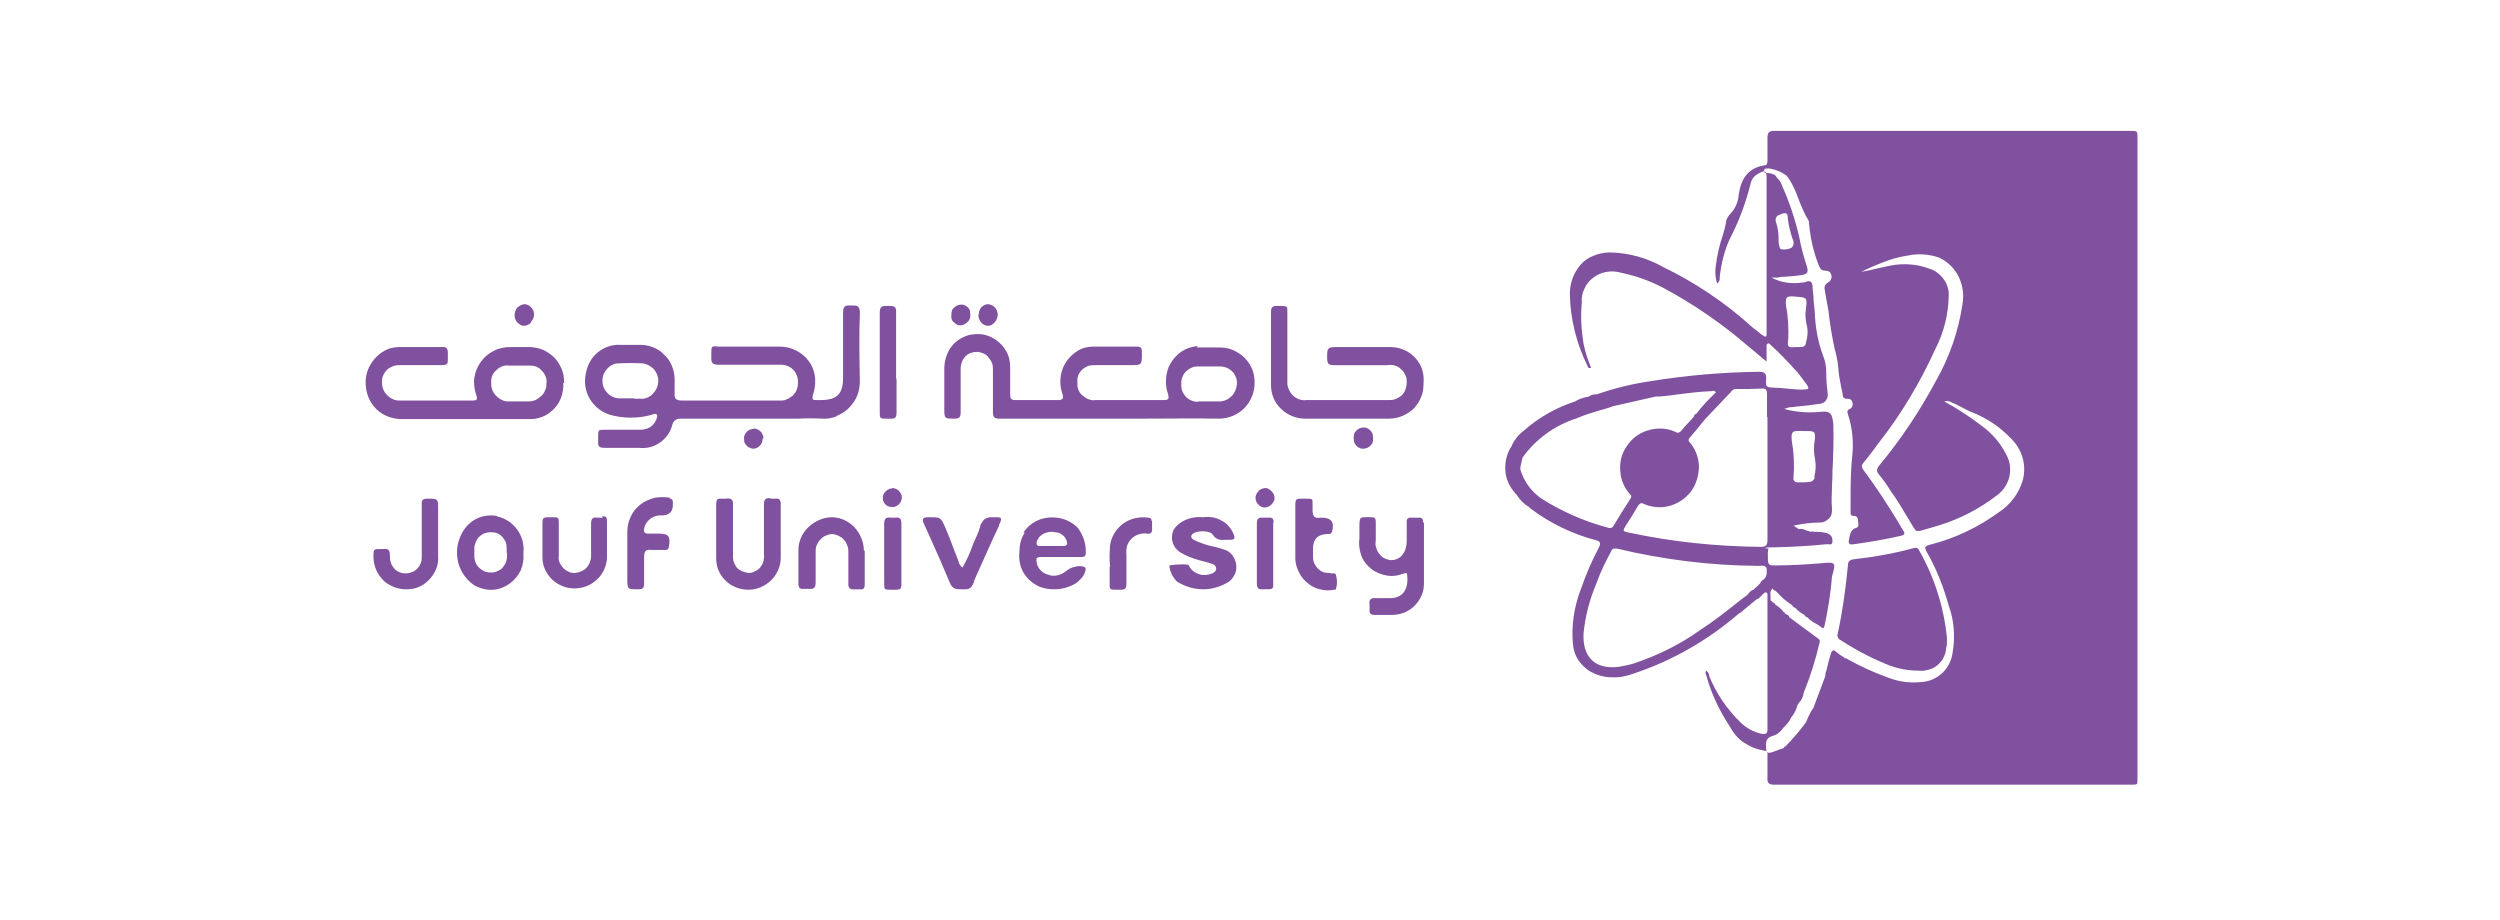
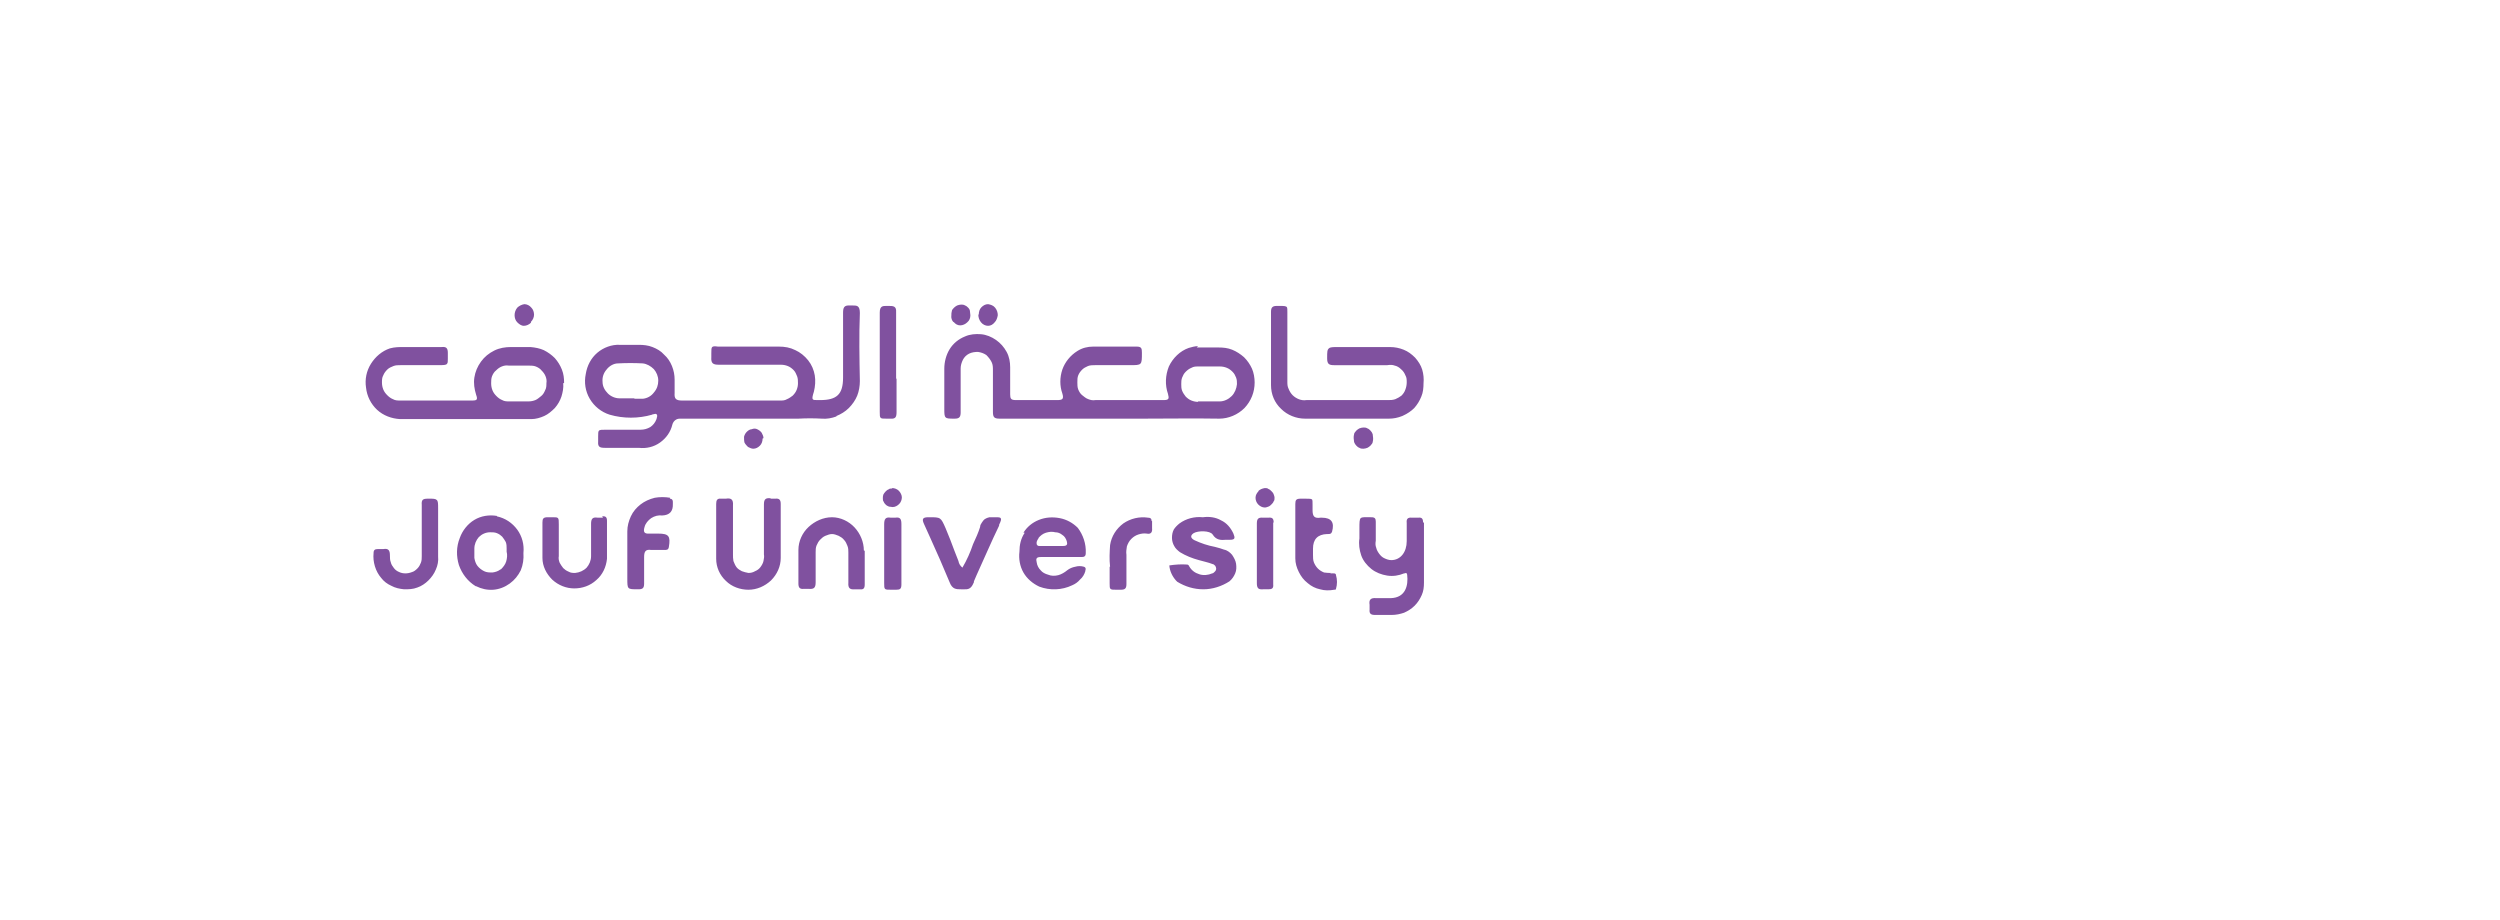
<svg xmlns="http://www.w3.org/2000/svg" id="Layer_1" version="1.1" viewBox="0 0 565.5 208">
  <defs>
    <style>
      .st0 {
        fill: #80519f;
        fill-rule: evenodd;
      }
    </style>
  </defs>
  <g id="Logo">
    <path id="Union" class="st0" d="M221.3,71.2c0,.6.2,1.2.6,1.7.4.5,1,.8,1.6.8.6,0,1.1-.3,1.5-.8.4-.4.6-1,.7-1.6,0-.6-.2-1.2-.6-1.7-.4-.5-1-.7-1.6-.8-.6,0-1.1.3-1.5.7-.4.4-.6,1-.6,1.6ZM120.1,73c-.4.4-1,.7-1.6.7-.6,0-1.1-.4-1.5-.8-.4-.4-.6-1-.6-1.6,0-.6.2-1.2.6-1.7.4-.4,1-.7,1.6-.8.6,0,1.2.3,1.6.8.4.4.6,1,.6,1.6,0,.6-.3,1.2-.7,1.6ZM189.2,94.2c-1.1.4-2.2.6-3.3.5-1.8-.1-3.5-.1-5.3,0h0c-.8,0-1.6,0-2.4,0h-7.8c-1.4,0-2.8,0-4.3,0-4,0-8,0-12.1,0-.4,0-.8,0-1.2.3-.3.2-.6.6-.7,1-.4,1.7-1.4,3.1-2.8,4.1-1.4,1-3.1,1.4-4.8,1.2-.6,0-1.2,0-1.9,0h0c-1.9,0-3.8,0-5.8,0-1.1,0-1.6-.2-1.5-1.4,0-.5,0-.9,0-1.2,0-.7,0-1.1.2-1.3.2-.2.7-.2,1.6-.2h0c.3,0,.6,0,.9,0h6.9c.8,0,1.5-.2,2.2-.6.6-.4,1.1-1,1.4-1.8.1-.4.3-.9,0-1.1-.2-.2-.5,0-.7,0,0,0-.2,0-.3.1-3.1.9-6.5.9-9.6,0-1.9-.6-3.5-1.9-4.5-3.6-1-1.7-1.3-3.7-.9-5.6.3-1.9,1.2-3.6,2.6-4.8,1.4-1.2,3.3-1.9,5.1-1.8h4.3c1,0,2.1.1,3.1.5,1,.4,1.9.9,2.6,1.7.8.7,1.4,1.6,1.8,2.6.4,1,.6,2,.6,3.1,0,1,0,2,0,3-.1,1.3.3,1.7,1.7,1.7,4.5,0,8.9,0,13.4,0,1.4,0,2.8,0,4.1,0h4.7c.5,0,1,0,1.5-.3.5-.2.9-.5,1.3-.8.4-.4.7-.8.9-1.3.2-.5.3-1,.3-1.5,0-.5,0-1.1-.2-1.6-.2-.5-.4-1-.8-1.4-.4-.4-.8-.7-1.3-.9-.5-.2-1-.3-1.6-.3-4.7,0-9.3,0-14,0-1.3,0-1.8-.3-1.7-1.7,0-.3,0-.6,0-.9,0-.8,0-1.2.2-1.4.2-.2.6-.2,1.3-.1.3,0,.6,0,1,0,1.6,0,3.1,0,4.7,0h0c2.7,0,5.4,0,8.1,0,1.3,0,2.5.2,3.7.8,1.1.5,2.1,1.3,2.9,2.3.8,1,1.3,2.2,1.5,3.4.2,1.2.1,2.5-.2,3.7-.6,1.9-.4,1.9.8,1.9.2,0,.4,0,.6,0,3.8,0,5.2-1.3,5.2-5.1,0-.9,0-1.7,0-2.6h0c0-4,0-8,0-12,0-1.2.2-1.8,1.6-1.7.2,0,.4,0,.6,0,.9,0,1.6,0,1.6,1.7-.2,5.1-.1,10.3,0,15.4,0,1.1-.2,2.3-.6,3.3-.4,1-1.1,2-1.9,2.8-.8.8-1.8,1.4-2.8,1.8ZM143.5,90.2c.6,0,1.3,0,1.9,0h0c1-.1,1.9-.6,2.5-1.4.7-.8,1-1.7,1-2.7,0-1-.4-1.9-1-2.6-.7-.7-1.6-1.2-2.5-1.3-1.9-.1-3.7-.1-5.6,0-1,0-2,.6-2.6,1.4-.7.8-1,1.8-.9,2.8,0,1,.5,1.9,1.2,2.6.7.7,1.7,1.1,2.6,1.1h2.4c.3,0,.6,0,1,0ZM270.7,78.6h4.9c1.1,0,2.1.1,3.1.5,1,.4,1.9,1,2.7,1.7.8.8,1.4,1.7,1.8,2.6s.6,2.1.6,3.1c0,2.2-.8,4.2-2.3,5.8-1.5,1.5-3.6,2.4-5.7,2.4-5.8-.1-11.5,0-17.3,0-2.4,0-4.8,0-7.2,0s-4.2,0-6.3,0h0c-6.3,0-12.6,0-18.9,0-1.3,0-1.5-.4-1.5-1.6,0-2.5,0-5.1,0-7.6h0c0-.6,0-1.1,0-1.7,0-.7,0-1.3-.3-1.9-.3-.6-.7-1.1-1.2-1.6-.6-.4-1.2-.6-1.9-.7-.7,0-1.4.1-2,.4-.6.3-1.1.8-1.4,1.4-.3.6-.5,1.3-.5,1.9,0,1.6,0,3.1,0,4.7h0c0,.4,0,.8,0,1.3s0,.9,0,1.3h0c0,.9,0,1.8,0,2.7,0,1-.3,1.4-1.3,1.4h-.1c-1.2,0-1.7,0-2-.3-.3-.3-.3-.9-.3-2s0-1.7,0-2.5c0-2.2,0-4.3,0-6.5,0-1.5.4-3.1,1.2-4.4.8-1.3,2-2.3,3.5-2.9,1.1-.5,2.4-.6,3.6-.5,1.2.1,2.4.6,3.4,1.3,1,.7,1.8,1.6,2.4,2.7.6,1.1.8,2.3.8,3.5,0,2,0,4.1,0,6.1,0,1,.2,1.3,1.3,1.3,3.1,0,6.2,0,9.3,0,1.2,0,1.6-.2,1.2-1.5-.6-1.7-.6-3.6,0-5.4.6-1.7,1.8-3.2,3.4-4.2,1.1-.7,2.3-1,3.6-1,.6,0,1.2,0,1.9,0,2.6,0,5.3,0,7.9,0,1.1,0,1.2.4,1.2,1.4h0c0,2.8,0,2.8-2.7,2.8-1.3,0-2.5,0-3.8,0h0c-1.4,0-2.7,0-4.1,0-.5,0-1.1,0-1.6.2-.5.2-1,.5-1.3.8-.4.4-.7.8-.9,1.3s-.2,1-.2,1.6c0,.5,0,1.1.2,1.6.2.5.5,1,.9,1.3s.8.7,1.4.9c.5.2,1,.3,1.6.2,2.6,0,5.1,0,7.7,0s5.1,0,7.7,0c1.2,0,1.3-.3,1-1.4-.7-2-.6-4.2.2-6.2.9-1.9,2.5-3.5,4.5-4.2.7-.2,1.4-.4,2.1-.4ZM271,90.8c1.6,0,3.2,0,4.9,0h0c1,0,2-.5,2.7-1.2.7-.7,1.1-1.7,1.2-2.7,0-.5,0-1-.2-1.5-.2-.5-.4-.9-.8-1.3-.4-.4-.8-.7-1.3-.9-.5-.2-1-.3-1.5-.3-.5,0-1.1,0-1.6,0-.3,0-.5,0-.8,0s-.6,0-.9,0c-.6,0-1.1,0-1.7,0-.5,0-1,0-1.5.3-.5.2-.9.5-1.3.9-.4.4-.6.8-.8,1.3s-.2,1-.2,1.5c0,.5,0,1,.2,1.5.2.5.5.9.8,1.3.4.4.8.7,1.3.9.5.2,1,.3,1.5.3ZM127.6,86.6c0-1-.1-2-.5-3-.4-1-.9-1.8-1.6-2.6-.7-.7-1.5-1.3-2.5-1.8-.9-.4-1.9-.6-3-.7-.5,0-.9,0-1.4,0h0c-1,0-2,0-3,0-1.3,0-2.6.2-3.8.8-1.2.6-2.2,1.4-3,2.5-.8,1.1-1.3,2.3-1.5,3.6-.2,1.3,0,2.6.4,3.9.4,1.1.2,1.3-.9,1.3-2.3,0-4.5,0-6.8,0h0c-3.2,0-6.3,0-9.5,0-.5,0-1.1,0-1.6-.3-.5-.2-.9-.5-1.3-.9-.4-.4-.7-.8-.9-1.3-.2-.5-.3-1-.3-1.6,0-.5,0-1.1.3-1.6.2-.5.5-.9.9-1.3.4-.4.9-.6,1.4-.8.5-.2,1-.2,1.6-.2,1.7,0,3.5,0,5.2,0h0c.9,0,1.7,0,2.6,0s.4,0,.6,0h0c1.3,0,1.9,0,2.1-.3.2-.2.2-.5.2-1.1h0c0-.4,0-.8,0-1.4,0-1.1-.4-1.4-1.4-1.3-1.9,0-3.8,0-5.7,0-.9,0-1.9,0-2.8,0-1.1,0-2.1,0-3.2.3-1.8.6-3.3,1.9-4.3,3.5-1,1.6-1.4,3.5-1.1,5.4.2,1.9,1.1,3.7,2.5,5,1.4,1.3,3.3,2,5.2,2.1,3.3,0,6.5,0,9.7,0,1.6,0,3.2,0,4.9,0s3.1,0,4.6,0h0c3.5,0,7,0,10.5,0,1,0,2-.3,2.9-.7.9-.4,1.7-1.1,2.4-1.8.7-.8,1.2-1.7,1.5-2.6.3-1,.5-2,.4-3ZM119.8,90.8c-1.5,0-3,0-4.6,0-.5,0-1.1,0-1.6-.3-.5-.2-.9-.5-1.3-.9s-.7-.8-.9-1.3-.3-1-.3-1.6c0-.5,0-1.1.2-1.6.2-.5.5-1,.9-1.3.4-.4.8-.7,1.3-.9s1-.3,1.6-.2c.5,0,1.1,0,1.6,0h0c.3,0,.5,0,.8,0h2.1c.5,0,1.1,0,1.6.2.5.2,1,.5,1.3.9.4.4.7.8.9,1.3.2.5.3,1,.2,1.6,0,.5,0,1.1-.3,1.6-.2.5-.5,1-.9,1.3s-.8.7-1.3.9c-.5.2-1,.3-1.6.3ZM317.2,94.1c-1,.4-2,.6-3,.6-2.1,0-4.3,0-6.4,0h0c-1.1,0-2.1,0-3.2,0h-9.4c-2,0-4-.8-5.4-2.2-1.5-1.4-2.3-3.3-2.3-5.4,0-3.2,0-6.4,0-9.6,0-2.3,0-4.7,0-7,0-1,.4-1.3,1.3-1.3.2,0,.4,0,.6,0,1,0,1.5,0,1.7.3.1.2.1.5.1,1h0c0,.3,0,.6,0,1.1,0,2.2,0,4.4,0,6.6,0,1.1,0,2.2,0,3.3s0,1.1,0,1.6h0c0,1.1,0,2.2,0,3.2,0,.6,0,1.1.3,1.7.2.5.5,1,.9,1.4.4.4.9.7,1.4.9.5.2,1.1.3,1.7.2h18.4c.6,0,1.1,0,1.7-.2.5-.2,1-.5,1.4-.8.4-.4.7-.8.9-1.4.2-.5.3-1.1.3-1.6,0-.6,0-1.1-.3-1.6-.2-.5-.5-1-1-1.4-.4-.4-.9-.7-1.4-.8-.5-.2-1.1-.2-1.7-.1-.7,0-1.4,0-2.1,0-3.3,0-6.6,0-9.9,0-1.1,0-1.6-.2-1.6-1.5v-.2s0,0,0,0c0-1.2,0-1.8.4-2.1.3-.3.9-.3,2.2-.3h1.1c3.5,0,7,0,10.5,0,1.1,0,2.1.2,3.1.6,1,.4,1.8,1,2.6,1.8.7.8,1.3,1.7,1.6,2.7.3,1,.4,2.1.3,3.1,0,1-.1,2.1-.5,3-.4,1-.9,1.8-1.6,2.6-.7.7-1.6,1.3-2.5,1.7ZM321.9,118.2c0-.9-.3-1.2-1.1-1.1-.5,0-.9,0-1.4,0-1-.1-1.3.3-1.2,1.2,0,1.4,0,2.7,0,4.1,0,2.5-1.4,4.3-3.5,4.3-.5,0-1.1-.2-1.5-.4-.5-.2-.9-.6-1.2-1-.3-.4-.6-.9-.7-1.4-.2-.5-.2-1-.1-1.6v-4.3c0-.7-.2-1-1-1h0c-1.3,0-2-.1-2.4.2-.3.3-.3,1-.3,2.3h0v2.3c-.2,1.3,0,2.6.4,3.8s1.3,2.3,2.3,3.1,2.3,1.3,3.6,1.5c1.3.2,2.6,0,3.8-.5,0,0,0,0,0,0,0,0,0,0,.1,0,.3-.1.5-.2.6.3.3,2.5-.4,5.2-3.7,5.3-1.1,0-2.2,0-3.3,0-1.2-.1-1.7.3-1.5,1.5,0,.4,0,.7,0,1.1-.1.9.3,1.2,1.2,1.2.7,0,1.5,0,2.2,0,.5,0,1.1,0,1.6,0,1,0,1.9-.2,2.8-.5.9-.4,1.7-.9,2.4-1.6.7-.7,1.2-1.5,1.6-2.4s.5-1.8.5-2.8c0-1.5,0-2.9,0-4.4h0c0-.7,0-1.5,0-2.2,0-1.2,0-2.4,0-3.6h0c0-1.1,0-2.2,0-3.4ZM174.3,112.8c.4,0,.7,0,1.1,0,.9-.1,1.2.3,1.2,1.2,0,1.5,0,2.9,0,4.4h0c0,.6,0,1.2,0,1.8s0,1.3,0,2c0,1.3,0,2.6,0,4,0,1.9-.8,3.7-2.2,5.1-1.4,1.3-3.2,2.1-5.1,2.1-1.9,0-3.8-.7-5.1-2-1.4-1.3-2.2-3.1-2.2-5,0-2.5,0-5,0-7.5h0c0-1.6,0-3.2,0-4.9,0-.8.2-1.3,1.1-1.2.4,0,.7,0,1.1,0,1.2-.2,1.7.2,1.6,1.5,0,2.6,0,5.2,0,7.8h0c0,1.1,0,2.2,0,3.3,0,.5,0,1,.1,1.5.2.5.4,1,.7,1.4.3.4.8.7,1.2.9.5.2,1,.3,1.5.4.5,0,1-.1,1.5-.4.5-.2.9-.5,1.2-.9.3-.4.6-.9.7-1.4.1-.5.2-1,.1-1.5,0-1.3,0-2.5,0-3.8h0c0-2.5,0-5,0-7.5,0-1.2.4-1.5,1.5-1.4ZM277.1,124.4c-.8-.3-1.5-.5-2.3-.7-1.6-.3-3.1-.8-4.6-1.5-.8-.4-1.1-1-.2-1.6,1-.6,3.7-.6,4.3.3.8,1.3,1.9,1.3,3,1.2.3,0,.6,0,.9,0,1.2,0,1.2-.4.8-1.4-.6-1.3-1.5-2.4-2.8-3-1.2-.7-2.7-.9-4.1-.7-1.9-.2-3.8.3-5.3,1.4-.5.4-1,.9-1.3,1.4-.3.6-.4,1.2-.4,1.9,0,.6.2,1.3.5,1.8.3.6.8,1,1.3,1.4,1.3.8,2.8,1.4,4.3,1.8,1,.3,2.1.5,3.1.9.2,0,.4.2.6.4.1.2.2.4.2.6,0,.3-.1.5-.3.7-.2.2-.4.4-.6.4-.9.4-2,.5-2.9.2-1-.3-1.8-.9-2.3-1.8,0,0,0,0,0,0-.1-.2-.2-.4-.5-.4-1.3-.1-2.7,0-4,.2.1,1.3.7,2.5,1.5,3.4.1.1.2.2.3.3,1.8,1.1,3.8,1.7,5.9,1.7,2.1,0,4.2-.7,5.9-1.8.6-.5,1-1.1,1.3-1.8.3-.7.3-1.4.2-2.2-.1-.7-.5-1.4-.9-2-.5-.6-1.1-1-1.8-1.2ZM231.5,120.5c.8-1.3,2-2.3,3.5-2.9,1.5-.6,3.1-.7,4.7-.4,1.6.3,3,1.1,4.1,2.2,1.2,1.6,1.9,3.6,1.8,5.7,0,.8-.4.9-1,.9h-4.7c-.5,0-1,0-1.5,0-1,0-2,0-3,0-1,0-1.1.4-.9,1.2.1.7.4,1.3.9,1.8.4.5,1,.8,1.7,1,.7.3,1.5.3,2.3.1.7-.2,1.4-.6,2-1.1.5-.4,1.2-.7,1.8-.8.7-.2,1.3-.2,2,0,.5.2.4.6.3.9h0c0,0,0,.1,0,.1-.2.7-.6,1.4-1.2,1.9-.5.6-1.1,1-1.8,1.3-2.3,1.1-5,1.2-7.4.3-1.5-.7-2.8-1.8-3.6-3.2-.8-1.4-1.1-3.1-.9-4.7,0-1.5.3-3,1.2-4.3ZM238.7,123.5c.6,0,1.2,0,1.8,0h0c.9,0,1-.4.8-1.1-.2-.6-.5-1.1-1-1.4-.5-.4-1-.6-1.6-.6-.7-.2-1.4-.1-2.1.1s-1.3.7-1.7,1.2c0,0,0,0,0,.1-.3.4-.5.8-.4,1.3.2.5.6.4.9.4.1,0,.3,0,.4,0,.4,0,.9,0,1.3,0h0c.2,0,.4,0,.7,0s.6,0,.9,0ZM112.4,116.7c-1.8-.3-3.6,0-5.1.9-1.5.9-2.7,2.4-3.3,4.1-.8,2-.8,4.1-.2,6.1.7,2,2,3.7,3.8,4.8h.1c1.2.6,2.5.9,3.9.8,1.3-.1,2.6-.6,3.7-1.4,1.1-.8,1.9-1.8,2.5-3,.5-1.2.7-2.6.6-3.9.2-1.9-.3-3.8-1.4-5.3-1.1-1.5-2.7-2.6-4.6-3ZM113.2,128.8c-.5.4-1.1.6-1.8.7-.7,0-1.3,0-1.9-.3-.6-.3-1.1-.7-1.5-1.2s-.6-1.2-.7-1.8c0-.7,0-1.4,0-2.1,0-1,.4-1.9,1-2.6.7-.7,1.6-1.1,2.6-1.1.5,0,1,0,1.5.2.5.2.9.5,1.2.8.3.4.6.8.8,1.2.2.5.2,1,.2,1.5v.7c.2.7.1,1.5-.1,2.2-.2.7-.7,1.3-1.2,1.8ZM195.6,124.6v3.7c0,.3,0,.7,0,1,0,1,0,1.9,0,2.9,0,.9-.3,1.2-1.1,1.1-.4,0-.7,0-1.1,0-1.1.1-1.6-.2-1.5-1.5,0-1.8,0-3.6,0-5.4,0-.5,0-.9,0-1.4,0-.5,0-1-.2-1.5-.2-.5-.4-1-.8-1.4-.3-.4-.8-.7-1.2-.9-.5-.2-1-.4-1.5-.4-.5,0-1,.2-1.5.4-.5.2-.9.6-1.2.9s-.6.8-.8,1.3c-.2.5-.2,1-.2,1.5,0,.5,0,1,0,1.5,0,1.8,0,3.5,0,5.3,0,1.3-.4,1.6-1.6,1.5-.4,0-.7,0-1.1,0-.9.1-1.2-.3-1.2-1.2,0-1.2,0-2.4,0-3.7h0c0-1.3,0-2.6,0-3.9,0-2,.9-3.9,2.3-5.2s3.3-2.2,5.3-2.2c1.9,0,3.8.9,5.1,2.3,1.3,1.4,2.1,3.3,2.1,5.2ZM136.4,117.1c-.4,0-.8,0-1.2,0-1.2-.2-1.5.3-1.5,1.4,0,2.4,0,4.9,0,7.3,0,1-.4,1.9-1,2.6-.7.7-1.6,1.1-2.6,1.2-.5,0-1,0-1.5-.3-.5-.2-.9-.5-1.2-.8-.3-.4-.6-.8-.8-1.2-.2-.5-.3-1-.2-1.5,0-1.4,0-2.8,0-4.2h0c0-.7,0-1.4,0-2.1,0-.3,0-.6,0-.9h0c0-.8,0-1.2-.2-1.4-.2-.2-.5-.2-1.2-.2-.3,0-.7,0-1.1,0-1,0-1.2.3-1.2,1.2,0,.9,0,1.9,0,2.8h0c0,.5,0,.9,0,1.4s0,.8,0,1.3h0c0,.8,0,1.7,0,2.5,0,1.9.9,3.6,2.2,4.9,1.4,1.3,3.2,2,5,2,1.8,0,3.6-.6,5-1.9,1.4-1.2,2.2-2.9,2.4-4.8,0-1.8,0-3.6,0-5.4h0c0-1.1,0-2.1,0-3.2,0-.8-.3-1.1-1.1-1ZM223.7,117c.4,0,.7,0,1.1,0,.2,0,.3,0,.4,0,.7,0,1.1,0,1.2.3.1.2,0,.6-.4,1.4v.2c-1.8,3.7-3.4,7.5-5.1,11.2l-.6,1.4c0,0,0,.1,0,.2-.4.9-.8,1.7-2.1,1.6-.3,0-.5,0-.8,0-1.1,0-2,0-2.6-1.6-1.4-3.4-2.9-6.8-4.4-10.1h0s0,0,0,0c-.5-1-.9-2.1-1.4-3.1-.5-1.1-.3-1.5,1-1.5h.2c2.6,0,2.6,0,3.7,2.5.7,1.7,1.4,3.4,2,5.1h0s0,0,0,0h0c.3.8.6,1.5.9,2.3.1.6.4,1.1.9,1.5,1-1.7,1.8-3.5,2.4-5.3.6-1.3,1.2-2.6,1.6-3.9,0-.4.2-.7.4-1,.2-.3.4-.6.7-.8.3-.2.6-.3,1-.4ZM99.1,115c0-1.1,0-1.6-.3-1.9-.3-.3-.8-.3-1.8-.3h-.2c-1.1,0-1.5.2-1.4,1.4,0,3.9,0,7.7,0,11.6,0,.5,0,1-.2,1.5-.2.5-.4.9-.8,1.3s-.8.7-1.2.8c-.5.2-1,.3-1.5.3-.5,0-1-.1-1.4-.3-.5-.2-.9-.5-1.2-.9-.3-.4-.6-.8-.7-1.3-.2-.5-.2-1-.2-1.5,0-1.2-.3-1.7-1.5-1.5-.4,0-.8,0-1.2,0-.7,0-1,.2-1,.9-.1,1,0,2,.3,3,.3,1,.8,1.9,1.4,2.6.6.8,1.4,1.4,2.3,1.8.9.5,1.9.7,2.9.8,1,0,2,0,3-.4.9-.3,1.8-.9,2.5-1.6.7-.7,1.3-1.5,1.7-2.5.4-.9.6-1.9.5-2.9,0-1.3,0-2.5,0-3.8h0c0-.6,0-1.3,0-1.9,0-1.8,0-3.6,0-5.3ZM151.5,112.8c.4,0,.7.2.7.7h0c0,.2,0,.3,0,.5q.1,2.5-2.4,2.6c-.9-.1-1.7.1-2.5.6-.7.5-1.3,1.2-1.5,2-.3,1-.2,1.6,1.1,1.5.4,0,.9,0,1.3,0,.2,0,.4,0,.7,0,2.4,0,2.8.6,2.4,3-.1.7-.5.7-1,.7-1,0-2,0-3,0-1.3-.2-1.6.4-1.6,1.6,0,1,0,2.1,0,3.1,0,1,0,1.9,0,2.9,0,1-.3,1.3-1.3,1.3h-.1c-1.2,0-1.8,0-2.1-.3-.3-.3-.3-.9-.3-2.2v-4.9c0-.6,0-1.2,0-1.9h0c0-1.3,0-2.5,0-3.8,0-1.2.3-2.3.8-3.4.5-1.1,1.3-2,2.2-2.7.9-.7,2-1.2,3.2-1.5,1.1-.2,2.3-.2,3.5,0ZM301.2,129.6c-.6,0-1.1,0-1.7-.1-.5-.2-1-.5-1.4-.9-.4-.4-.7-.9-.9-1.4-.2-.5-.2-1.1-.2-1.7v-1.4q0-3.2,3.2-3.3h0c0,0,.1,0,.2,0,.4,0,.7,0,.9-.5.6-2.1-.1-3.2-2.3-3.2-.1,0-.2,0-.3,0-1.4.2-1.8-.3-1.8-1.7,0-.5,0-.8,0-1.2h0c0-.7,0-1-.1-1.2-.2-.2-.6-.2-1.5-.2-.3,0-.7,0-1.1,0-1,0-1.2.3-1.2,1.2,0,1.3,0,2.6,0,4,0,.7,0,1.3,0,2h0c0,.7,0,1.4,0,2.1h0c0,1.4,0,2.8,0,4.2,0,1.1.3,2.1.8,3.1s1.1,1.8,2,2.5c.8.7,1.8,1.2,2.8,1.4,1,.3,2.1.3,3.2.1,0,0,0,0,0,0,.2,0,.4,0,.4-.2.3-1,.3-2.1,0-3.1,0-.5-.6-.4-1-.4-.2,0-.3,0-.4,0ZM202.8,85.7c0,2.5,0,5,0,7.5,0,1.1-.2,1.6-1.4,1.5-.3,0-.6,0-.9,0-.8,0-1.1,0-1.3-.2-.2-.2-.2-.6-.2-1.3,0-.2,0-.5,0-.9,0-2.3,0-4.7,0-7,0-4.9,0-9.7,0-14.6,0-1.5.7-1.5,1.5-1.5.2,0,.3,0,.5,0h0c1,0,1.8,0,1.7,1.4,0,2.7,0,5.4,0,8,0,1.1,0,2.1,0,3.2s0,2.5,0,3.8h0ZM260.5,117.9c0-.6-.3-.8-.8-.8-2-.3-4,.2-5.6,1.3-1.6,1.2-2.7,2.9-3,4.9-.1,1.6-.2,3.2,0,4.9h-.1v2.9c0,.4,0,.7,0,.9h0c0,.7,0,1,.2,1.2.2.2.6.2,1.4.2.3,0,.5,0,.9,0,1,0,1.3-.3,1.3-1.3,0-.9,0-1.9,0-2.8h0c0-1.3,0-2.5,0-3.8-.1-.6,0-1.3.1-1.9.2-.6.5-1.2,1-1.7.5-.5,1-.8,1.6-1,.6-.2,1.3-.3,1.9-.2.9.2,1.3-.3,1.2-1.2,0-.6,0-1.1,0-1.7ZM201.6,117.1c.3,0,.6,0,.9,0,1.2-.2,1.4.4,1.4,1.5,0,1.6,0,3.2,0,4.7h0c0,.7,0,1.3,0,2s0,1.3,0,2h0c0,1.6,0,3.3,0,4.9,0,1-.3,1.2-1.2,1.2-.4,0-.8,0-1.1,0-.8,0-1.2,0-1.4-.2-.2-.2-.2-.6-.2-1.3h0c0-.3,0-.6,0-1.1,0-1.8,0-3.5,0-5.3h0c0-2.3,0-4.6,0-6.9,0-1.2.3-1.7,1.5-1.5ZM288.1,118.2c0-.9-.3-1.2-1.2-1.1-.4,0-.8,0-1.2,0-1.1-.1-1.4.3-1.4,1.3,0,1.6,0,3.2,0,4.9,0,.7,0,1.3,0,2s0,1.3,0,1.9c0,1.6,0,3.2,0,4.7,0,1.1.3,1.5,1.4,1.4.4,0,.8,0,1.2,0,.8,0,1.2-.2,1.1-1.1,0-4.7,0-9.3,0-14ZM215.7,72.9c-.4-.4-.6-1-.5-1.6,0-.3,0-.6.1-.9,0-.3.3-.6.5-.8.2-.2.5-.4.7-.5.3-.1.6-.2.9-.2.3,0,.6,0,.9.2.3.1.5.3.7.5.2.2.4.5.4.8,0,.3.1.6.1.9,0,.6-.2,1.2-.7,1.6-.4.4-1,.7-1.6.7-.6,0-1.1-.3-1.5-.8ZM172.7,99.1c0-.4-.2-.8-.4-1.2-.3-.4-.6-.6-1-.8-.4-.2-.8-.2-1.3,0-.4,0-.8.3-1.1.6-.3.3-.5.7-.6,1.1,0,.4,0,.9.1,1.3.2.4.5.7.8,1,.4.2.8.4,1.2.4.6,0,1.1-.3,1.5-.7.4-.4.6-1,.6-1.6ZM310.5,98.2c0,.3.1.6.1.9,0,.3,0,.6-.1.9,0,.3-.3.5-.5.8-.2.2-.5.4-.7.5-.3.1-.6.2-.9.2s-.6,0-.9-.2c-.3-.1-.5-.3-.7-.5-.2-.2-.4-.5-.5-.8,0-.3-.1-.6-.1-.9,0-.3,0-.6.1-.9,0-.3.3-.5.5-.8.2-.2.5-.4.7-.5.3-.1.6-.2.9-.2s.6,0,.9.2c.3.1.5.3.7.5.2.2.4.5.5.8ZM201.8,110.5c-.3,0-.6,0-.8.2-.3.1-.5.3-.7.5-.2.2-.4.5-.5.7-.1.3-.1.6-.1.8,0,.3,0,.6.2.8.1.3.3.5.5.7.2.2.5.3.7.4.3,0,.6.1.8.1.6,0,1.1-.3,1.5-.7.4-.4.6-1,.6-1.5s-.3-1.1-.7-1.5c-.4-.4-1-.6-1.5-.6ZM284.6,111.1c.4-.4.9-.6,1.5-.7.3,0,.6,0,.8.2.3.1.5.3.7.5.2.2.4.4.5.7.1.3.2.5.2.8,0,.3,0,.6-.2.8-.1.3-.3.5-.5.7-.2.2-.4.4-.7.5-.3.1-.5.2-.8.2-.6,0-1.1-.3-1.5-.7-.4-.4-.6-1-.6-1.5,0-.6.3-1.1.7-1.5Z" />
-     <path id="Union_2" class="st0" d="M342.8,111.8v-.2c-1.4-1.5-2.2-3.3-2.3-5.3-.1-2,.4-3.9,1.5-5.5h0c0,0,0-.1,0-.1.6-1.3,1.6-2.5,2.7-3.3,3.4-3,7.3-5.2,11.6-6.6,0,0,0,0,0,0,0,0,0,0,0,0,0,0,0,0,0,0,0,0,0,0,0,0,.9-.6,2-.9,3.1-1.1,0,0,0,0,0,0,0,0,0,0,0,0,0,0,0,0,0,0,0,0,0,0,0,0,.4-.3.9-.5,1.5-.5h.3c4-1.4,8.1-2.4,12.3-3,8-1.3,16.1-2,24.3-2.1,1.3,0,1.8.3,1.7,1.7-.1,1.8,0,1.8,1.8,1.9,1,0,1.9.1,2.9.2,1.3.1,2.6.3,4,.2,1.2,0,.9-.5.5-1.1-.5-.7-1-1.3-1.5-2-.2-.3-.4-.5-.6-.8-.5-.5-1-1-1.4-1.5-1.4-1.5-2.9-3.1-4.5-4.5,0,0-.1-.1-.2-.2-.2-.2-.3-.4-.6-.3-.3.1-.3.4-.3.6,0,0,0,.1,0,.2v3.3c-.4-.4-.9-.7-1.3-1.1-1.1-.9-2-1.7-3-2.5-5.8-5-12.2-9.4-18.9-13-3-1.6-6.3-2.8-9.7-3.5-1-.3-2.2-.4-3.3-.2-1.1.2-2.1.6-3,1.3-.9.7-1.6,1.5-2,2.5-.5,1-.7,2.1-.6,3.2-.3,3.1-.1,6.2.4,9.3.4,1.9,1,3.7,1.7,5.4-.6.2-.7-.1-.8-.4,0,0,0,0,0,0-2.5-5.1-3.9-10.6-4-16.3,0-2.1.6-4.1,1.8-5.8.8-1.2,1.9-2.1,3.2-2.7s2.7-.9,4.1-.9c4.2.1,8.3,1.2,12,3.3,7.2,3.5,13.8,7.9,19.7,13.2.5.5,1.1.9,1.6,1.3.4.3.8.7,1.3,1,.5.4.8.3.8-.3v-35.2c0-1.9-.3-2-1.9-1.1-.4.2-.8.5-1.1.9-.3.4-.5.8-.6,1.3-1.1,4.4-2.7,8.7-4.8,12.7-1.2,2.7-1.9,5.6-2.2,8.5,0,.1,0,.2,0,.3,0,.4-.1.8-.6,1.1-.4-1.3-.5-2.6-.3-3.9.3-2.4.8-4.7,1.6-7,.3-.9.5-1.8.7-2.7,0-.7.3-1.3.8-1.9,1.2-1.2,2-2.8,2.1-4.6.5-3.4,2-6,5.8-6.6.6,0,.7-.5.7-1,0-.6,0-1.2,0-1.7,0-1.2,0-2.3,0-3.5,0-1.3.4-1.6,1.6-1.6,17.3,0,34.6,0,51.9,0h28.4c.9,0,1.3,0,1.6.2.2.2.2.7.2,1.6v144.2c0,1,0,1.5-.1,1.7-.2.2-.6.2-1.7.2-26.8,0-53.5,0-80.3,0-1.2,0-1.7-.3-1.6-1.6,0-1.2,0-2.4,0-3.6,0-.5,0-1.1,0-1.6s0,0,0-.1c0-.4,0-.7-.6-.8-1.7-.2-3.3-.9-4.7-1.8s-2.5-2.3-3.3-3.8c-2.3-3.5-4.1-7.3-5.2-11.3,0-.2-.2-.4-.2-.6,0-.2,0-.4.1-.6.4.2.6.6.7.9,0,0,0,.2,0,.3,1.6,3.9,4,7.5,7.1,10.5,1.3,1.3,3,2.2,4.8,2.6.9.1,1.3,0,1.3-1,0-10.1,0-20.1,0-30.2h0c0,0,0-.2,0-.2,0-.3,0-.5-.3-.6-.2,0-.3,0-.5.2,0,0-.1.1-.2.2-.2.1-.3.3-.5.5-.3.3-.6.6-1,.7l-3.5,2.9-.3.2-.3.2c-7,6-15,10.6-23.8,13.5-1.6.6-3.2.9-4.9.8-1.7,0-3.3-.5-4.8-1.3-1.1-.7-2-1.6-2.7-2.6-.7-1.1-1.1-2.3-1.2-3.6-.4-4.3.3-8.7,1.9-12.7,1.1-3.2,2.4-6.2,4-9.2.4-.9.4-1.3-.7-1.6-5.3-1.4-10.3-3.8-14.7-7.1-.1-.1-.3-.2-.4-.4-1.2-.7-2.2-1.7-2.9-2.9-.1,0-.2-.1-.3-.2,0,0-.1-.2-.1-.3ZM393.8,138.7h0c0,0,.2-.1.2-.2.2-.2.3-.4.5-.6-.2.3-.5.5-.7.8ZM343.4,105.1s0,0,0-.1h0s0,0,0,.1ZM408.5,77.5c.4-1.3.5-2.6.2-3.9h0c-.3-1.2-.4-2.5-.2-3.7.3-2.6.3-2.6-2.3-2.8h0c-2.1-.2-2.4,0-2.2,2.1.5,2.5.6,5.1.5,7.6-.3,1.7,0,1.9,1.8,1.7.2,0,.5,0,.7,0,.7,0,1.4,0,1.5-1ZM410.4,107.8c.3-1.2.4-2.5.2-3.7h0c-.3-1.5-.4-3-.1-4.5.2-1.9,0-2.1-1.8-2.1-.4,0-.8,0-1.2,0-2.1-.1-2.4.1-2.2,2.3.5,2.7.6,5.4.4,8.1-.2,1.1.6,1.3,1.4,1.2.2,0,.4,0,.6,0,.5,0,1.1,0,1.6-.1.3,0,.5-.1.8-.3.2-.2.3-.4.4-.7ZM400.1,124.1c-.3.3-.2.9-.2,2.5h0c0,1.2.5,1.3,1.4,1.3,3.6,0,7.2-.2,10.7-.5,3.3-.3,3.3-.2,2.4,3-.3,3.8-.9,7.5-1.7,11.2-.1.5-.3.6-.7.3-.3-.2-.5-.4-.8-.6,0,0-.1,0-.2-.1-.8-.4-1.6-.9-2.2-1.6-.1,0-.3,0-.4-.2-.1,0-.2-.2-.2-.3-.8-.4-1.5-.9-2.1-1.6h-.1c-.1-.1-.3-.2-.4-.3-.1,0-.2-.2-.2-.3-1.3-.8-2.4-1.8-3.4-2.9l-.4-.4c-.1,0-.3,0-.4-.2-.1,0-.2-.2-.2-.3-.6.5-.6,1.1-.5,1.7,0,.3,0,.7,0,1h0c.1.1.2.2.3.2s.2.2.2.3c.1,0,.3,0,.4.2.1,0,.2.2.2.3.7.4,1.4,1,1.9,1.7,0,0,0,0,.1,0,0,0,0,0,.1,0,0,0,0,0,0,.1,0,0,0,0,0,.1l.4.3h0c.1,0,.3.1.4.2.1,0,.2.2.2.4,2.2,1.6,4.3,3.2,6.5,4.8.3.2.6.5.4.9-.9,3.9-2.1,7.7-3.6,11.4-.1.9-.5,1.7-1.1,2.3l-.3.5c-.3,1-.7,2-1.4,2.7-.3.8-.9,1.5-1.5,2.1h0s-.3.3-.3.3c-.5.8-1.3,1.5-2.2,1.8-1.8.4-1.8,1.5-1.7,2.9,0,1,.5,1.1,1.2.9.7-.2,1.3-.5,1.9-.7.3-.1.6-.2.9-.3,0-.2.1-.3.3-.3,1.7-1.7,3.3-3.6,4.7-5.5.5-1.2,1-2.3,1.7-3.3l2.7-7.2v-.5c.2-.5.3-1,.4-1.4.2-1,.5-2,.8-3,.2-.7.5-1.3,1.3-.5.5.4,1,.8,1.6,1.1l.3.3c.2,0,.5,0,.6.2,2.9,1.6,5.9,3,9,4.1,2.7,1.1,5.5,1.4,8.4,1,1.6-.2,3-1,4.1-2,1.1-1.1,1.9-2.5,2.2-4.1.7-3.7.5-7.6-.8-11.1-1.2-4.3-2.8-8.4-5-12.2-.6-1.1-.3-1.3.8-1.6,5.6-1.4,10.8-3.9,15.5-7.3,2.6-1.7,4.5-4.2,5.4-7.1.5-1.7.5-3.6,0-5.3-.5-1.7-1.5-3.3-2.8-4.5-2.4-2.5-5.3-4.4-8.5-5.7-.9-.3-1.7-.8-2.5-1.2-.8-.4-1.5-.8-2.3-1.1-.5-.3-1.1-.4-1.6-.2,2.9,1.6,5.7,3.4,8.3,5.4,2.4,1.7,4.4,4,5.7,6.6.9,1.6,1.1,3.4.7,5.1-.4,1.7-1.5,3.3-3,4.3-3.8,2.9-8.2,5.2-12.8,6.6-.7.2-1.3.4-2,.6-.7.2-1.4.4-2.1.6-.1,0-.3.1-.5.1-.2,0-.3,0-.5,0-.2,0-.3-.1-.4-.3-.1-.1-.2-.3-.3-.4-.4-.7-.8-1.3-1.2-2-1.3-2.1-2.5-4.3-4-6.3-.8-1.3-1.7-2.6-2.7-3.8-.6-.7-.5-1.2,0-1.9,5-6,9.3-12.5,13-19.4,3-5.3,5-11.1,5.9-17.1.4-2.1.1-4.3-.8-6.2-.9-1.9-2.5-3.5-4.4-4.4-2.3-.8-4.7-1-7.1-.5-1.3.2-2.6.5-3.9.9-2.3.8-4.5,1.7-6.7,2.8,1.1-.2,2.2-.4,3.3-.7,1.1-.2,2.1-.5,3.2-.7,3-.6,6.1-.4,9,.7,1.3.4,2.4,1.3,3.2,2.4.8,1.1,1.2,2.5,1.1,3.8-.1,4.2-1.1,8.2-3,11.9-3.5,7.7-7.8,14.9-13,21.5-.2.2-.3.4-.5.7-.9,1.2-1.8,2.4-2.8,3.6-.6.7-.3,1.1,0,1.6,0,0,0,0,0,0,3,4,5.7,8.2,8.3,12.5,0,.1.2.2.2.4.2.3.3.5.5.8.5.7.3,1-.5,1.2-3.5.8-7,1.4-10.6,1.9-1.2.2-1.4-.2-1.1-1.3,0-.2,0-.3.1-.5.2-.8.4-1.6,1.5-1.9.6-.2.5-.8.4-1.3,0,0,0-.1,0-.2,0-.6-.2-1.2-.9-1.2-.8,0-.8-.4-.8-.8h0c0-.8,0-1.5,0-2.2,0-3.6,0-7.1.4-10.7.3-3.1,0-6.3-1-9.3-.2-.6-.2-.9.4-1.2.3-.1.5-.4.6-.6.1-.3.1-.6,0-.9-.2-.7-.6-.8-1.3-.8-.7,0-.8-.4-.9-.9,0,0,0,0,0,0,0-.5-.2-1.1-.3-1.6-.3-1.5-.6-3.1-.7-4.6-.1-1.4-.4-2.8-.8-4.2-.6-2.8-1.1-5.7-1.4-8.6-.2-.9-.3-1.8-.5-2.7-.1-.6-.2-1.2-.3-1.8-.2-.8-.1-1.4.7-1.9.3-.2.6-.4.7-.8.1-.3.2-.7,0-1-.2-.8-.8-.8-1.5-.9,0,0,0,0,0,0-.8,0-1-.5-1.3-1.2-1.2-3-1.9-6.2-2.2-9.4,0-.2,0-.5-.1-.7-.9-1.5-1.6-3.1-2.2-4.7-.7-1.9-1.5-3.8-2.7-5.4-1.2-.9-2.6-1.5-4.1-1.7-.7,0-1.4,0-.9,1,.4,0,.7,0,1.1.1.1,0,.3,0,.4.1.5.1,1,.3,1.2.9.6.5,1,1.1,1.2,1.8,1.7,3.8,3,7.7,3.9,11.7.4,2.2,1,4.4,1.7,6.5.4,1.3.2,1.8-1.1,2-1.2.2-2.5.3-3.8.4-.6,0-1.1,0-1.7.2-.2,0-.4,0-.6,0-.2,0-.5,0-.8,0,2.1,1.1,4.6,1.5,7,1.1.3,0,.6,0,.9-.2.9-.3,1.3.1,1.4,1,0,.8.1,1.5.2,2.3,0,1.2.2,2.3.3,3.5.1,3.4.7,6.8,1.9,10,.5,1.2.7,2.5.7,3.8,0,1.5.1,2.9.3,4.4,0,.3.1.7,0,1,0,.3-.2.6-.4.9-.2.3-.5.5-.8.6-.3.1-.6.2-1,.2-1.4.2-2.7.4-4.1.5-.6,0-1.3.2-1.9.2-.6,0-1.1.2-1.6.4,2.5.7,5.1.9,7.7.7,2.6-.3,3.1,0,3.4,2.7.1,3.6,0,7.2-.2,10.7,0,1,0,2.1-.1,3.1,0,1.8-.2,3.6,0,5.4,0,.4,0,.8-.1,1.2-.1.4-.3.7-.6,1-.3.3-.6.5-1,.7-.4.2-.8.2-1.2.2-1.9,0-3.9.3-5.8.7l1.2.8c.3-.1.6-.1.9,0s.6.1.8.3l1.1.3c0,0,.2-.1.3-.1s.2,0,.3.1c1.1,0,2.2,0,3.2.4.3.1.6.4.8.7.2.3.2.7.2,1.1,0,.7-.5.7-1,.6-.1,0-.2,0-.3,0-3.8.4-7.7.6-11.6.7-1.5,0-2.1,0-2.4.2ZM403.1,48.4c-.8.2-1.7.5-1.4,1.8.4,1.1.6,2.3.6,3.5,0,.7,0,1.4.2,2,0,0,0,0,0,.1.1.3.2.6.5.6.8.1,1.6,0,2.3-.4.2-.2.4-.6.4-.9,0-.3,0-.7-.2-1-.5-1.5-.9-3-1.1-4.6,0-.1,0-.2,0-.3,0-.6-.2-1.2-1.1-.9,0,0-.2,0-.2,0ZM398.9,131.1h0s0,0,0,0c.4-.3.6-.7.7-1.2s0-1,0-1.4c-.3-.6-.9-.6-1.5-.5-.2,0-.4,0-.6,0-10.7-.1-21.3-1.4-31.7-3.9-.1,0-.3,0-.4,0-.1,0-.3,0-.4,0-.1,0-.2.1-.3.2,0,0-.2.2-.2.3-1.3,2.4-2.5,4.8-3.4,7.4-1.5,3.5-2.5,7.3-2.9,11.2-.3,5.5,2.7,8.4,8.2,7.6,1-.2,2.1-.4,3.1-.7,5.4-1.8,10.5-4.3,15.1-7.6,3.1-2,6-4.3,8.9-6.6.5-.4,1-.8,1.6-1.2l.3-.3c.3-.5.8-.9,1.4-1.1,0-.1.1-.2.2-.3,0,0,.2-.1.3-.2,0,0,0,0,0,0,0,0,0,0,0,0,0,0,0,0,0,0,0,0,0,0,0,0,0,0,0,0,0,0l.4-.4.2-.2.3-.3c0-.1.1-.3.2-.4,0-.1.2-.2.4-.3h0ZM399.7,94.4c0-1.8,0-3.6,0-5.3h0c0-.8-.2-1.3-1.1-1.2-2,.1-3.9.1-5.9.1-.2,0-.5,0-.7.2-.2.1-.4.3-.5.5-1.9,2-3.8,4-5.7,6-.3.4-.7.8-1,1.2-.8,1-1.6,2-2.5,3-.3.3-.4.6-.3.9,1.4,1.5,2.2,3.5,2.3,5.6,0,2.1-.6,4.1-1.8,5.8-1.3,1.6-3,2.8-5.1,3.3-2,.5-4.1.2-6-.7-.4,0-.7.3-1,.8-.7,1.2-1.4,2.4-2.2,3.6-.1.2-.3.4-.4.6-.8,1.3-.8,1.4.8,1.7,9.8,2.1,19.7,3.1,29.7,3.2,1.2,0,1.5-.4,1.5-1.6,0-6.5,0-13,0-19.5,0-1.9,0-3.7,0-5.6s0-1.8,0-2.7ZM384.3,95.3c0,0,.2,0,.3,0h0c0,0-.2,0-.3,0ZM361.6,92.9c-1.7.5-3.3,1-4.9,1.7h0c-5,1.6-9.3,4.7-12.3,8.9l-.5,2.2v.5c.8,2.7,2.5,5,4.8,6.6h0c4.6,2.9,9.6,5.1,14.8,6.5.6.2,1.1.3,1.5-.4,1.2-2,2.5-4.1,3.8-6.1.1-.2.2-.4.2-.7-1.5-1.5-2.4-3.5-2.5-5.6-.2-2.1.4-4.2,1.7-5.9,1.2-1.7,3-2.9,5.1-3.4,2.1-.5,4.2-.3,6.1.7.5,0,.8-.3,1.2-.8.5-.7,1.2-1.3,1.8-2,.3-.3.5-.6.8-.9,0-.1,0-.3.2-.4,0-.1.2-.2.3-.2,1.3-1.7,2.8-3.3,4.4-4.8h0c0,0,0-.1,0-.1-.3-.4-.7-.3-1-.2-.1,0-.2,0-.4,0-2.4.1-4.7.4-7.1.7-1.4.2-2.8.4-4.3.5h-.8c0,0-9.7,2.2-9.7,2.2-1,.4-2.1.7-3.2,1ZM387.9,88.7c0,0,0,.2,0,.2h0c0,0,0-.2,0-.2ZM425.4,149.7c-3.2-1.4-6.3-3.1-9.2-5-.2-.1-.4-.3-.5-.6-.1-.2-.1-.5,0-.8,1.1-5.1,1.8-10.2,2.3-15.4,0-.9.4-1.3,1.4-1.4,4.5-.5,9-1.3,13.4-2.5.5-.1.9-.2,1.2.3,3.5,6.1,5.7,12.9,6.4,20,0,.2,0,.5,0,.7,0,.5,0,1.1-.2,1.7,0,.7-.3,1.5-.6,2.1s-.8,1.2-1.4,1.7c-.6.5-1.2.8-2,1-.7.2-1.5.3-2.2.2-3,0-5.9-.7-8.5-2Z" />
  </g>
</svg>